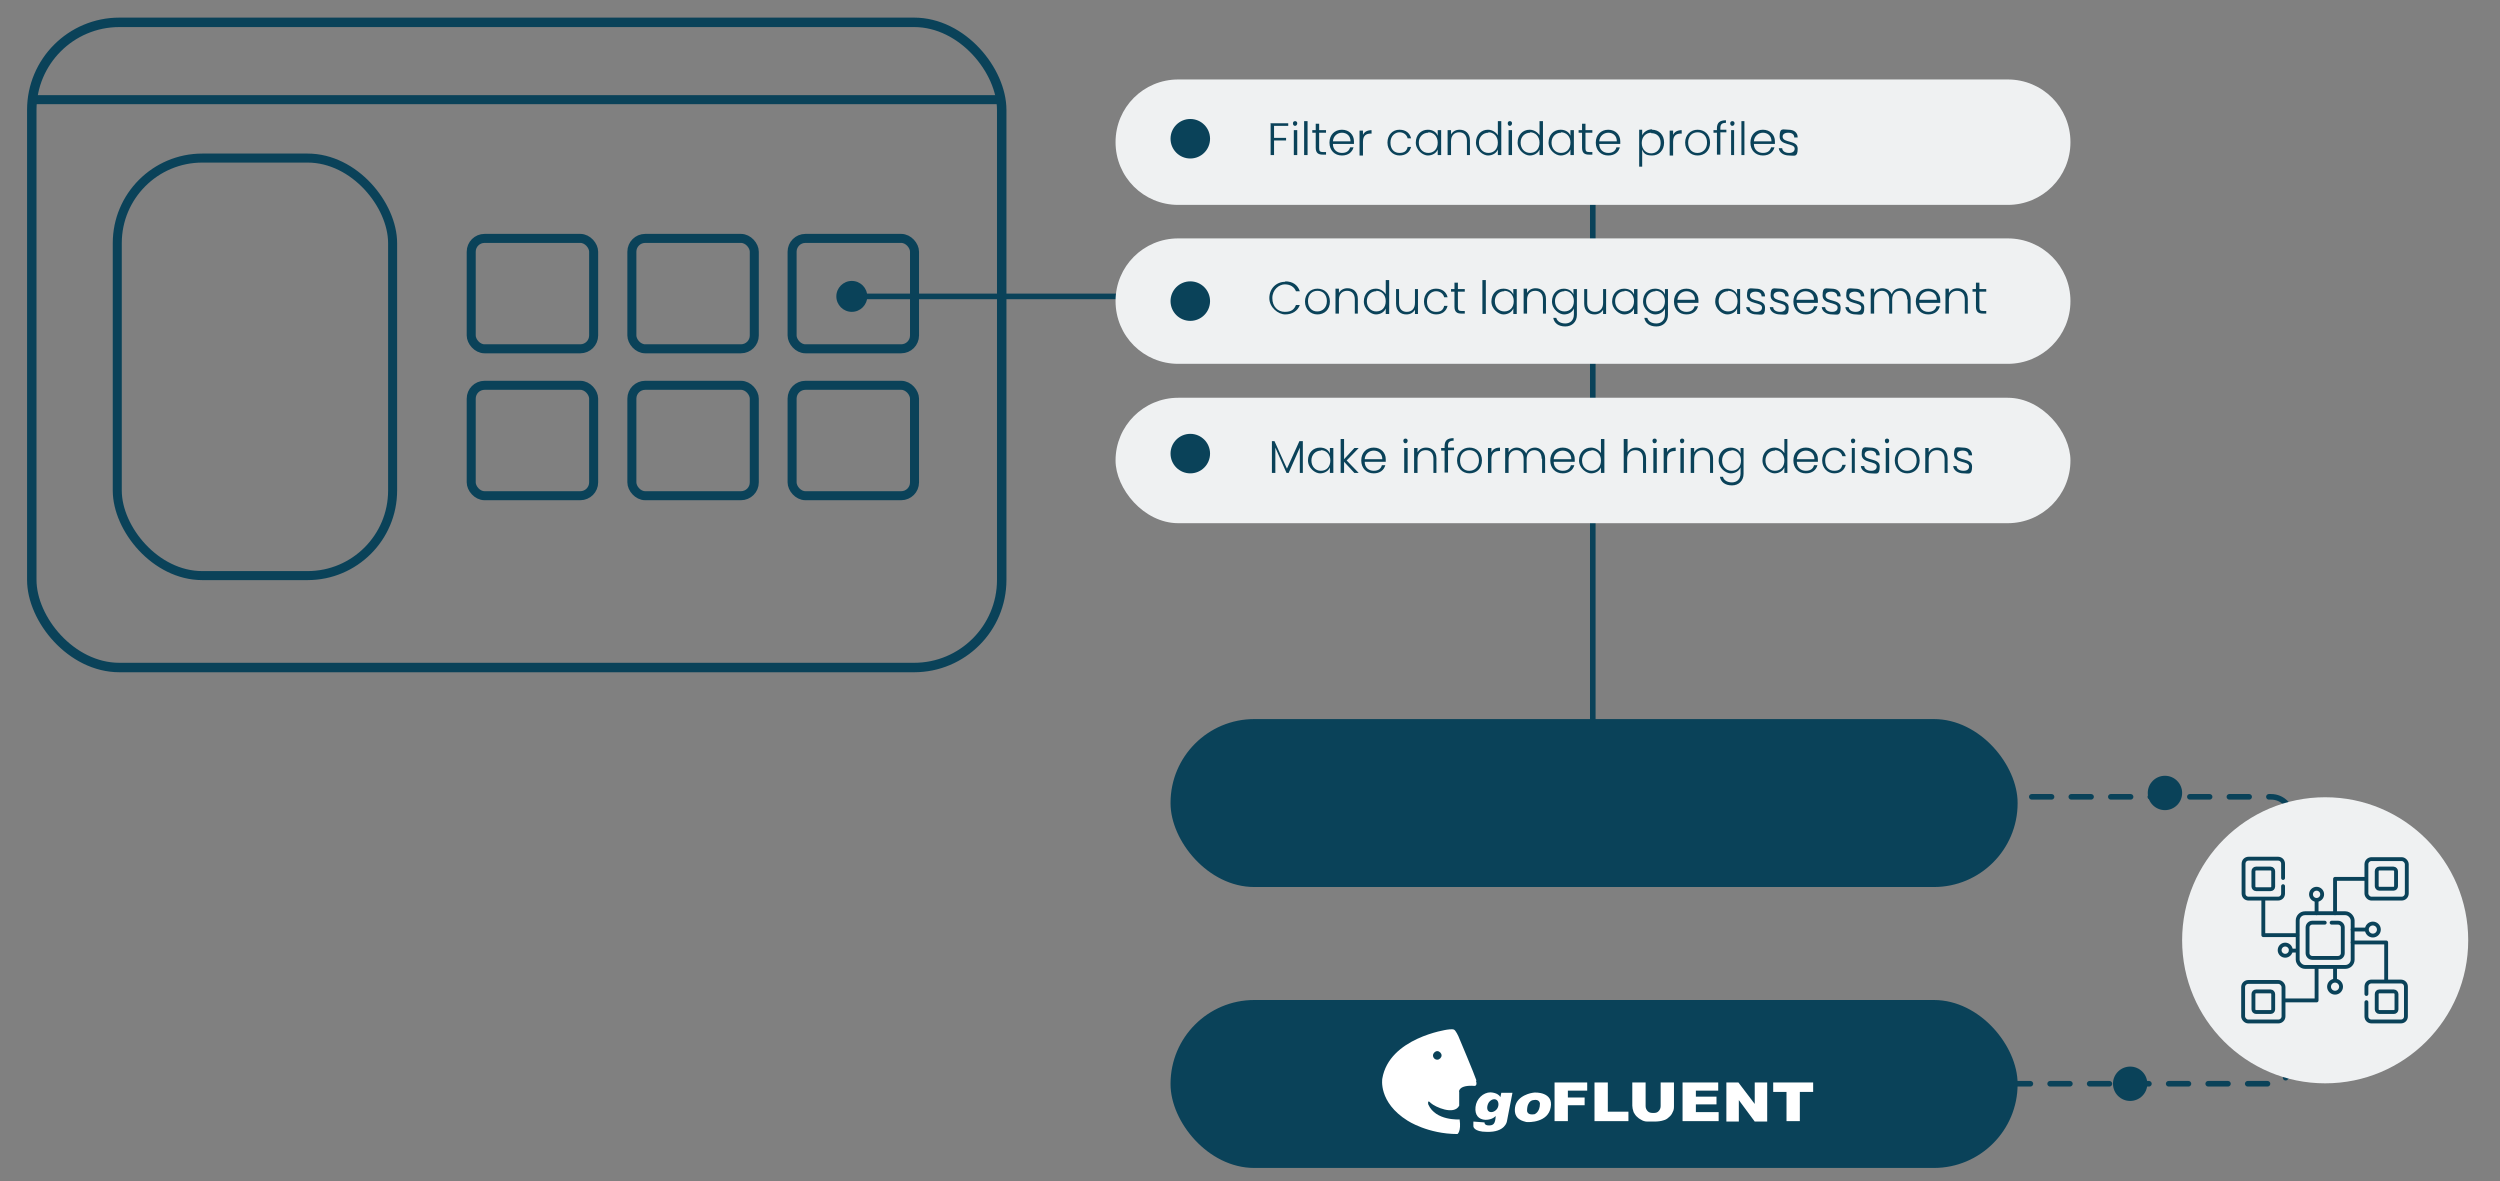
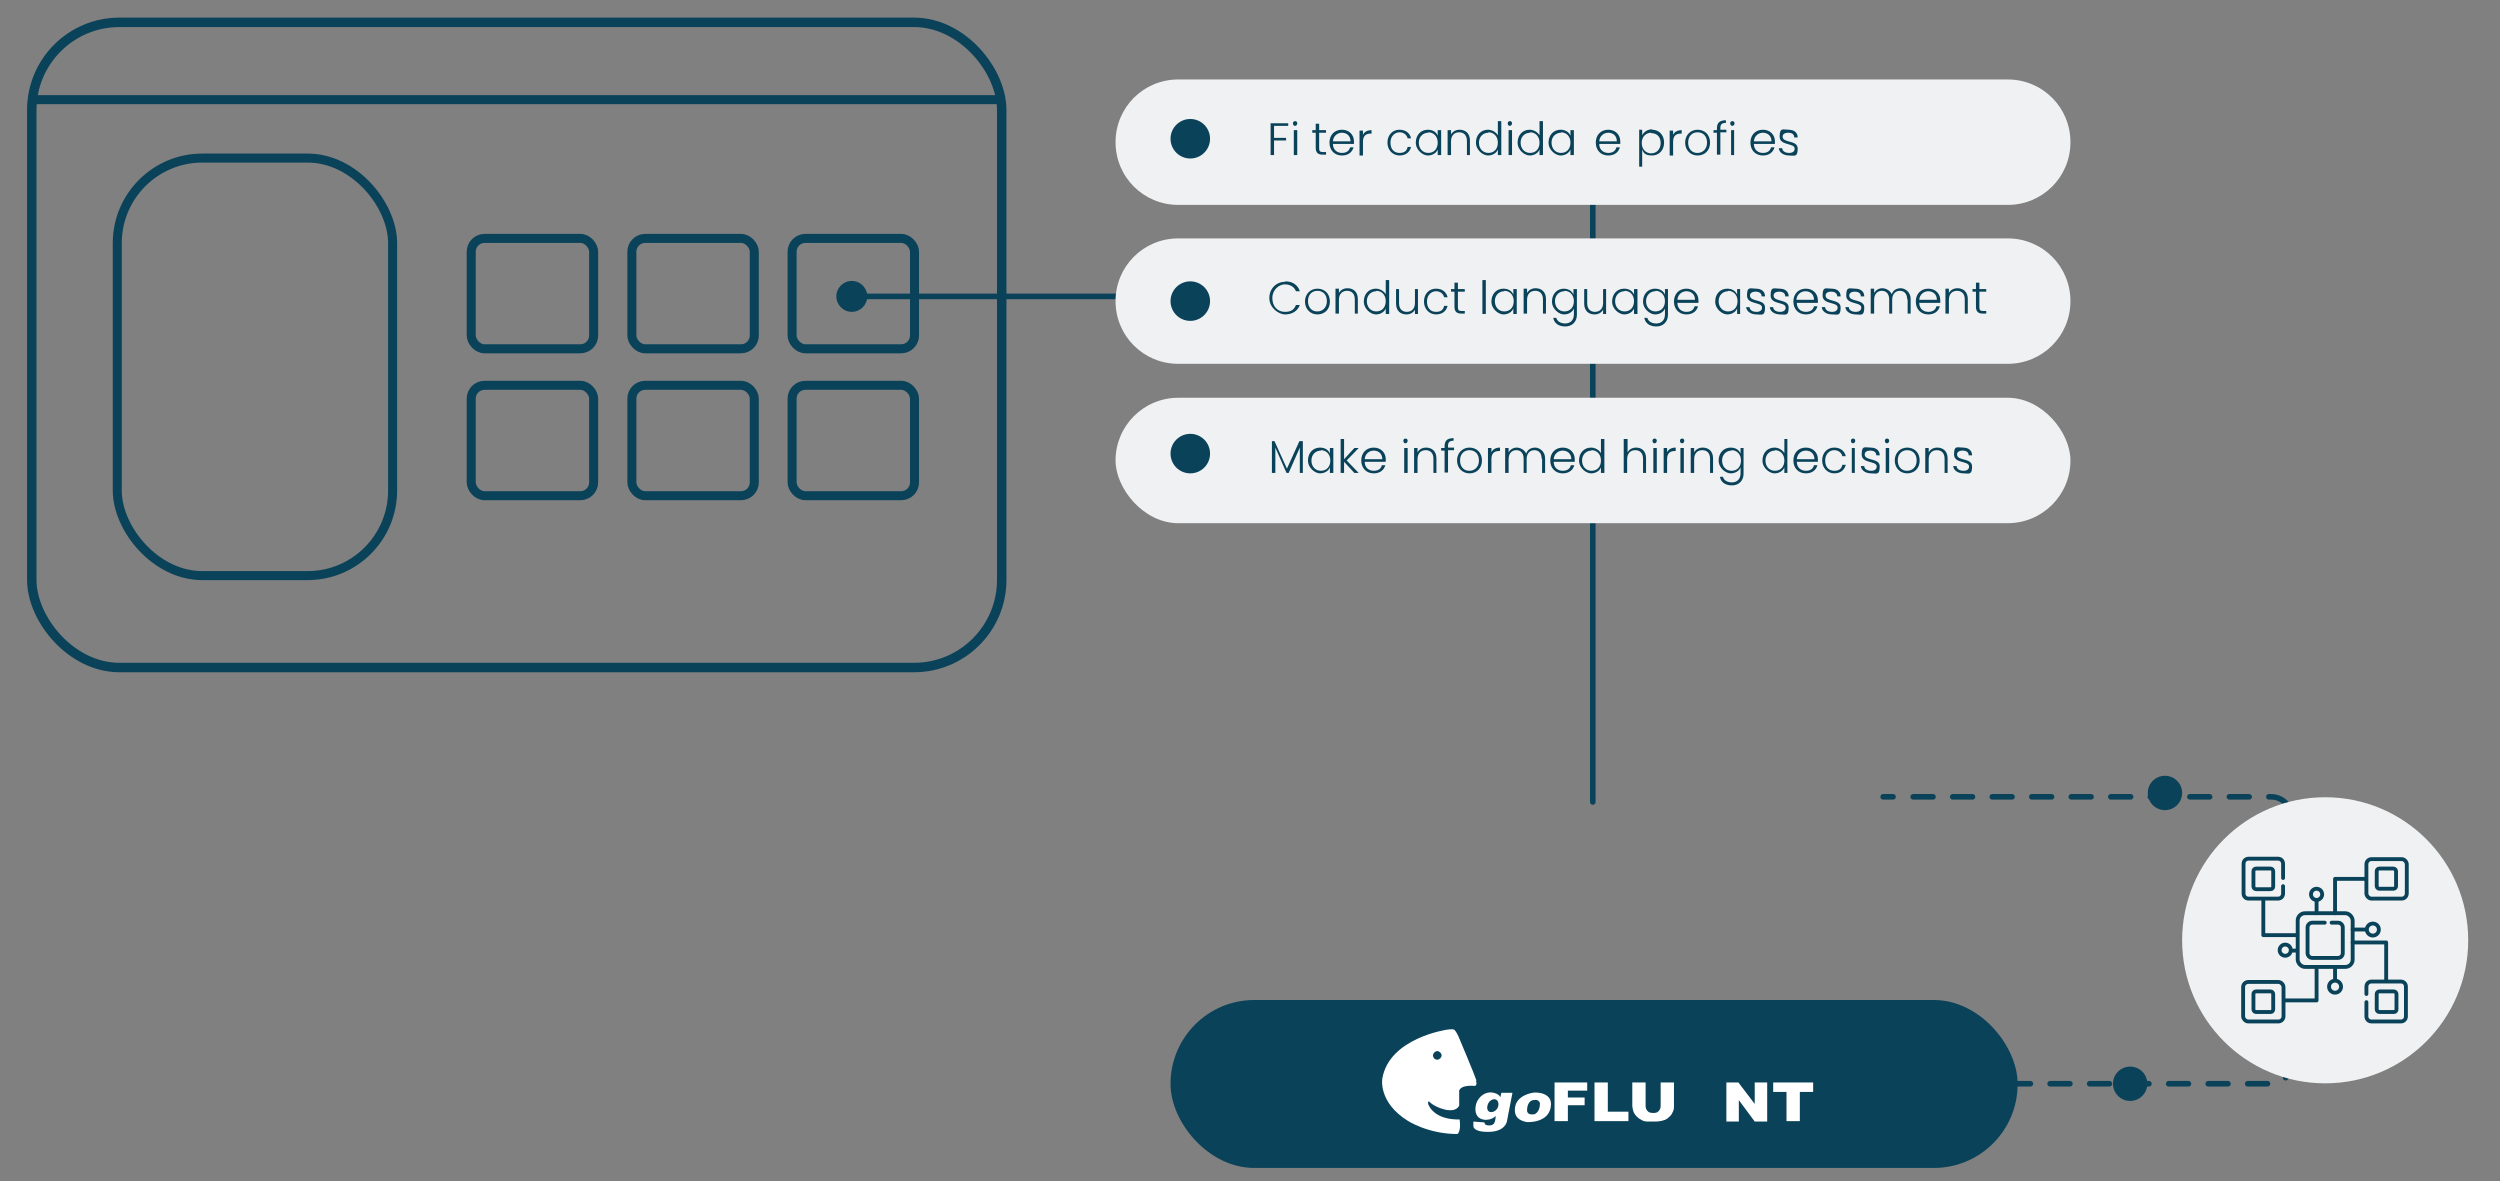
<svg xmlns="http://www.w3.org/2000/svg" id="Layer_1" data-name="Layer 1" version="1.1" viewBox="0 0 582 275">
  <rect x="0" y="0" width="582" height="275" fill="#808080" stroke="none" />
  <defs>
    <style>
      .cls-1 {
        stroke-dasharray: 0 0 0 0 0 0 4.6 4.6;
      }

      .cls-1, .cls-2, .cls-3, .cls-4, .cls-5 {
        fill: none;
        stroke: #0a4259;
      }

      .cls-1, .cls-3 {
        stroke-width: 1.3px;
      }

      .cls-1, .cls-3, .cls-4 {
        stroke-linecap: round;
        stroke-linejoin: round;
      }

      .cls-2 {
        stroke-width: 2.1px;
      }

      .cls-2, .cls-5 {
        stroke-miterlimit: 10;
      }

      .cls-6 {
        fill: #eff1f2;
      }

      .cls-6, .cls-7, .cls-8 {
        stroke-width: 0px;
      }

      .cls-4 {
        stroke-width: .9px;
      }

      .cls-5 {
        stroke-width: 2.2px;
      }

      .cls-7 {
        fill: #fff;
      }

      .cls-8 {
        fill: #0a4259;
      }
    </style>
  </defs>
  <line class="cls-3" x1="370.8" y1="33.8" x2="370.8" y2="186.7" />
  <line class="cls-3" x1="198.3" y1="69" x2="422.9" y2="69" />
  <rect class="cls-8" x="272.5" y="232.8" width="197.2" height="39.1" rx="19.5" ry="19.5" />
  <circle class="cls-8" cx="504" cy="184.6" r="4" />
  <circle class="cls-8" cx="495.9" cy="252.3" r="4" />
  <g>
    <line class="cls-3" x1="438.4" y1="185.5" x2="440.7" y2="185.5" />
    <path class="cls-1" d="M445.4,185.5h83.3c2.7,0,4.8,2.2,4.8,4.8v57.2c0,2.7-2.2,4.8-4.8,4.8h-102" />
    <line class="cls-3" x1="424.4" y1="252.3" x2="422" y2="252.3" />
  </g>
  <circle class="cls-6" cx="541.3" cy="218.9" r="33.3" />
  <g>
    <g>
      <path class="cls-7" d="M361.9,252h7.6v1.9h-4.5v1.6h3.9v1.8h-3.9v3.7h-3.1v-9.1h0Z" />
      <path class="cls-7" d="M371.2,252h3.1v6.8h4.8v2.2h-7.9v-9.1h0Z" />
      <path class="cls-7" d="M386.6,252h3.1v5.4c0,.5,0,1-.3,1.5-.2.5-.5.9-.9,1.2-.4.4-.8.6-1.2.7-.6.2-1.3.3-2.2.3h-1.6c-.6,0-1.1-.2-1.4-.4-.4-.2-.7-.4-1.1-.8s-.5-.7-.7-1c-.2-.6-.3-1.1-.3-1.5v-5.4h3.1v5.5c0,.5.2.9.5,1.2.3.3.7.4,1.3.4s.9-.1,1.2-.4c.3-.3.5-.7.5-1.2v-5.5h0Z" />
-       <path class="cls-7" d="M391.7,252h8.3v1.9h-5.2v1.4h4.8v1.8h-4.8v1.8h5.3v2.1h-8.4v-9.1h0Z" />
      <path class="cls-7" d="M401.8,252h2.9l3.8,5v-5h2.9v9.1h-2.9l-3.7-5v5h-2.9v-9.1h0Z" />
      <path class="cls-7" d="M412.7,252h9.4v2.2h-3.1v6.8h-3.1v-6.8h-3.1v-2.2h0Z" />
    </g>
    <path class="cls-7" d="M349.5,254.4l-.2,1c-.2-.3-.7-1-2.3-1.1-1.7,0-3.3,1.5-3.5,3.4s.7,2.9,2.3,3c1.7,0,2.4-.9,2.4-.9-.1,1.8-.5,2.2-1.6,2.2s-1-.7-1-.7l-2.6-.2v1.1s0,1.3,3.2,1.3c4.2.1,4.6-2.4,4.6-2.4l1.3-6.7h-2.6ZM348.6,258c-.4.7-1.3,1.1-1.9.8-.6-.3-.6-1.2-.2-2,.4-.7,1.2-1.1,1.8-.8.6.3.7,1.3.3,2h0Z" />
    <path class="cls-7" d="M356.8,254.4s-3.7.5-4.1,3.4,2,3.2,2.6,3.4c.7.1,5.1.1,5.7-3.4.7-3.5-3.4-3.6-4.2-3.4ZM357.1,259.4s-1.5.3-1.6-.8c0-2.5,1.5-2.5,1.5-2.5,1.4-.3,1.5.8,1.5.8,0,2.1-1.3,2.5-1.3,2.5h-.1Z" />
    <path class="cls-7" d="M343.7,251.5c-.4-1.3-4.2-10.3-4.2-10.3,0,0-.6-1.3-1-1.5s-1.6,0-1.6,0c0,0-13.5,1.9-15.1,11.4,0,0-1,5.5,5.9,9.8,0,0,4.7,3.1,11.6,3.1,0,0,.9-.6.5-3.4,0,0-5.6.4-7.3-3.5,0,0-.3-1.3.6-.3,1,.9,5.4,2.9,6.6.6v-3.2c-.1,0-.2-1.7,3.6-1.4,0,0,.7,0,.3-1.2h.1ZM334.6,246.7c-.6,0-1-.5-1-1s.5-1,1-1,1,.5,1,1-.5,1-1,1Z" />
  </g>
-   <rect class="cls-8" x="272.5" y="167.4" width="197.2" height="39.1" rx="19.5" ry="19.5" />
  <rect class="cls-5" x="7.4" y="5.2" width="225.8" height="150.2" rx="20.4" ry="20.4" />
  <line class="cls-2" x1="7.4" y1="23.2" x2="233.2" y2="23.2" />
  <rect class="cls-2" x="109.7" y="55.5" width="28.5" height="25.7" rx="3.1" ry="3.1" />
  <rect class="cls-2" x="27.3" y="36.8" width="64.1" height="97.2" rx="19.8" ry="19.8" />
  <rect class="cls-2" x="109.7" y="89.7" width="28.5" height="25.7" rx="3.1" ry="3.1" />
  <rect class="cls-2" x="147.1" y="55.5" width="28.5" height="25.7" rx="3.1" ry="3.1" />
  <rect class="cls-2" x="147.1" y="89.7" width="28.5" height="25.7" rx="3.1" ry="3.1" />
  <rect class="cls-2" x="184.4" y="55.5" width="28.5" height="25.7" rx="3.1" ry="3.1" />
  <rect class="cls-2" x="184.4" y="89.7" width="28.5" height="25.7" rx="3.1" ry="3.1" />
  <circle class="cls-8" cx="198.3" cy="69" r="3.6" />
  <path class="cls-6" d="M274.3,18.5h193.1c8.1,0,14.6,6.5,14.6,14.6h0c0,8.1-6.5,14.6-14.6,14.6h-193.1c-8.1,0-14.6-6.5-14.6-14.6h0c0-8.1,6.5-14.6,14.6-14.6Z" />
  <path class="cls-6" d="M274.3,55.5h193.1c8.1,0,14.6,6.5,14.6,14.6h0c0,8.1-6.5,14.6-14.6,14.6h-193.1c-8.1,0-14.6-6.5-14.6-14.6h0c0-8.1,6.5-14.6,14.6-14.6Z" />
  <circle class="cls-8" cx="277.1" cy="32.3" r="4.6" />
  <rect class="cls-6" x="259.7" y="92.6" width="222.3" height="29.2" rx="14.6" ry="14.6" />
  <g>
    <path class="cls-8" d="M295.9,102.7h.8l2.9,6.4,2.9-6.4h.8v7.4h-.7v-5.9l-2.6,5.9h-.5l-2.6-5.9v5.9h-.8v-7.4h-.2Z" />
    <path class="cls-8" d="M307.3,104.2c1.2,0,2,.6,2.3,1.4v-1.3h.8v5.8h-.8v-1.3c-.3.8-1.2,1.4-2.3,1.4s-2.8-1.2-2.8-3,1.2-3,2.8-3ZM307.5,104.9c-1.2,0-2.2.9-2.2,2.3s.9,2.4,2.2,2.4,2.2-.9,2.2-2.4-1-2.4-2.2-2.4h0Z" />
    <path class="cls-8" d="M312.1,102.2h.8v4.7l2.4-2.6h1l-2.8,2.9,2.8,2.9h-1l-2.4-2.6v2.6h-.8v-7.9Z" />
    <path class="cls-8" d="M319.8,110.2c-1.7,0-2.9-1.2-2.9-3s1.2-3,2.9-3,2.8,1.2,2.8,2.7,0,.4,0,.6h-4.9c0,1.4,1,2.1,2.1,2.1s1.7-.5,1.9-1.3h.8c-.3,1.1-1.2,1.9-2.7,1.9h0ZM317.7,106.9h4.1c0-1.4-1-2-2-2s-2,.7-2.1,2Z" />
    <path class="cls-8" d="M326.7,102.6c0-.3.2-.5.5-.5s.5.2.5.5-.2.6-.5.6-.5-.2-.5-.6ZM326.9,104.3h.8v5.8h-.8v-5.8Z" />
    <path class="cls-8" d="M333.7,106.8c0-1.3-.7-2-1.8-2s-1.9.7-1.9,2.1v3.2h-.8v-5.8h.8v1c.4-.7,1.1-1.1,2-1.1,1.3,0,2.4.8,2.4,2.5v3.4h-.7s0-3.3,0-3.3Z" />
    <path class="cls-8" d="M336.3,104.9h-.8v-.6h.8v-.4c0-1.3.6-1.9,2.1-1.9v.6c-1,0-1.3.4-1.3,1.2v.4h1.4v.6h-1.4v5.2h-.8v-5.2h0Z" />
    <path class="cls-8" d="M342.1,110.2c-1.6,0-2.9-1.2-2.9-3s1.3-3,2.9-3,2.9,1.1,2.9,3-1.3,3-2.9,3ZM342.1,109.6c1.1,0,2.2-.8,2.2-2.4s-1-2.4-2.2-2.4-2.2.8-2.2,2.4,1,2.4,2.1,2.4h.1Z" />
    <path class="cls-8" d="M347.2,110.1h-.8v-5.8h.8v1c.3-.7,1-1.1,2-1.1v.8h-.2c-1,0-1.8.4-1.8,1.9v3.3h0Z" />
    <path class="cls-8" d="M358.9,106.8c0-1.3-.7-2-1.7-2s-1.8.7-1.8,2.1v3.2h-.7v-3.3c0-1.3-.7-2-1.7-2s-1.8.7-1.8,2.1v3.2h-.8v-5.8h.8v1c.4-.7,1.1-1.1,1.9-1.1s1.8.5,2.2,1.4c.3-1,1.2-1.4,2.1-1.4s2.3.8,2.3,2.5v3.4h-.7v-3.3h0Z" />
    <path class="cls-8" d="M363.8,110.2c-1.7,0-2.9-1.2-2.9-3s1.2-3,2.9-3,2.8,1.2,2.8,2.7,0,.4,0,.6h-4.9c0,1.4,1,2.1,2.1,2.1s1.7-.5,1.9-1.3h.8c-.3,1.1-1.2,1.9-2.7,1.9h0ZM361.7,106.9h4.1c0-1.4-1-2-2-2s-2,.7-2.1,2Z" />
    <path class="cls-8" d="M370.4,104.2c1,0,1.9.6,2.3,1.3v-3.3h.8v7.9h-.8v-1.3c-.3.8-1.2,1.4-2.3,1.4s-2.8-1.2-2.8-3,1.2-3,2.8-3ZM370.5,104.9c-1.2,0-2.2.9-2.2,2.3s.9,2.4,2.2,2.4,2.2-.9,2.2-2.4-1-2.4-2.2-2.4h0Z" />
    <path class="cls-8" d="M378.1,102.2h.8v3.1c.4-.7,1.1-1.1,2-1.1,1.3,0,2.3.8,2.3,2.5v3.4h-.7v-3.3c0-1.3-.7-2-1.8-2s-1.9.7-1.9,2.1v3.2h-.8v-7.9h.1Z" />
    <path class="cls-8" d="M384.7,102.6c0-.3.2-.5.5-.5s.5.2.5.5-.2.6-.5.6-.5-.2-.5-.6ZM384.9,104.3h.8v5.8h-.8v-5.8Z" />
    <path class="cls-8" d="M388.1,110.1h-.8v-5.8h.8v1c.3-.7,1-1.1,2-1.1v.8h-.2c-1,0-1.8.4-1.8,1.9v3.3h0Z" />
    <path class="cls-8" d="M391.1,102.6c0-.3.2-.5.5-.5s.5.2.5.5-.2.6-.5.6-.5-.2-.5-.6ZM391.2,104.3h.8v5.8h-.8v-5.8Z" />
    <path class="cls-8" d="M398.1,106.8c0-1.3-.7-2-1.8-2s-1.9.7-1.9,2.1v3.2h-.8v-5.8h.8v1c.4-.7,1.1-1.1,2-1.1,1.3,0,2.4.8,2.4,2.5v3.4h-.7s0-3.3,0-3.3Z" />
    <path class="cls-8" d="M402.9,104.2c1.2,0,2,.6,2.3,1.4v-1.3h.7v6c0,1.6-1.1,2.7-2.7,2.7s-2.6-.8-2.8-2h.7c.2.8,1,1.3,2.1,1.3s2-.7,2-2.1v-1.4c-.3.8-1.2,1.4-2.3,1.4s-2.8-1.2-2.8-3,1.2-3,2.8-3h0ZM403.1,104.9c-1.2,0-2.2.9-2.2,2.3s.9,2.4,2.2,2.4,2.2-.9,2.2-2.4-1-2.4-2.2-2.4h0Z" />
    <path class="cls-8" d="M413.1,104.2c1,0,1.9.6,2.3,1.3v-3.3h.7v7.9h-.7v-1.3c-.3.8-1.2,1.4-2.3,1.4s-2.8-1.2-2.8-3,1.2-3,2.8-3ZM413.2,104.9c-1.2,0-2.2.9-2.2,2.3s.9,2.4,2.2,2.4,2.2-.9,2.2-2.4-1-2.4-2.2-2.4h0Z" />
    <path class="cls-8" d="M420.4,110.2c-1.7,0-2.9-1.2-2.9-3s1.2-3,2.9-3,2.8,1.2,2.8,2.7,0,.4,0,.6h-4.9c0,1.4,1,2.1,2.1,2.1s1.7-.5,1.9-1.3h.8c-.3,1.1-1.2,1.9-2.7,1.9h0ZM418.3,106.9h4.1c0-1.4-1-2-2-2s-2,.7-2.1,2Z" />
    <path class="cls-8" d="M427,104.2c1.5,0,2.4.8,2.7,2h-.8c-.2-.8-.9-1.4-1.9-1.4s-2.1.8-2.1,2.4.9,2.4,2.1,2.4,1.7-.5,1.9-1.4h.8c-.3,1.2-1.2,2-2.7,2s-2.8-1.2-2.8-3,1.2-3,2.8-3Z" />
    <path class="cls-8" d="M430.9,102.6c0-.3.2-.5.5-.5s.5.2.5.5-.2.6-.5.6-.5-.2-.5-.6ZM431.1,104.3h.7v5.8h-.7v-5.8Z" />
    <path class="cls-8" d="M435.6,110.2c-1.3,0-2.3-.7-2.4-1.7h.8c0,.6.6,1.1,1.6,1.1s1.3-.5,1.3-1c0-1.4-3.5-.6-3.5-2.8s.8-1.6,2.1-1.6,2.1.7,2.1,1.8h-.8c0-.7-.5-1.1-1.4-1.1s-1.3.4-1.3.9c0,1.6,3.5.7,3.5,2.8s-.8,1.6-2,1.6h0Z" />
    <path class="cls-8" d="M438.8,102.6c0-.3.2-.5.5-.5s.5.2.5.5-.2.6-.5.6-.5-.2-.5-.6ZM439,104.3h.8v5.8h-.8v-5.8Z" />
    <path class="cls-8" d="M444,110.2c-1.6,0-2.9-1.2-2.9-3s1.3-3,2.9-3,2.9,1.1,2.9,3-1.3,3-2.9,3ZM444,109.6c1.1,0,2.2-.8,2.2-2.4s-1-2.4-2.2-2.4-2.2.8-2.2,2.4,1,2.4,2.1,2.4h.1Z" />
    <path class="cls-8" d="M452.7,106.8c0-1.3-.7-2-1.8-2s-1.9.7-1.9,2.1v3.2h-.8v-5.8h.8v1c.4-.7,1.1-1.1,2-1.1,1.3,0,2.4.8,2.4,2.5v3.4h-.7s0-3.3,0-3.3Z" />
    <path class="cls-8" d="M457.1,110.2c-1.3,0-2.3-.7-2.4-1.7h.8c0,.6.6,1.1,1.6,1.1s1.3-.5,1.3-1c0-1.4-3.5-.6-3.5-2.8s.8-1.6,2.1-1.6,2.1.7,2.1,1.8h-.8c0-.7-.5-1.1-1.4-1.1s-1.3.4-1.3.9c0,1.6,3.5.7,3.5,2.8s-.8,1.6-2,1.6h0Z" />
  </g>
  <circle class="cls-8" cx="277.1" cy="70.1" r="4.6" />
  <circle class="cls-8" cx="277.1" cy="105.6" r="4.6" />
  <g>
    <path class="cls-8" d="M295.9,28.7h4v.6h-3.3v2.8h2.8v.6h-2.8v3.4h-.8v-7.5h0Z" />
    <path class="cls-8" d="M301,28.7c0-.3.2-.5.5-.5s.5.2.5.5-.2.6-.5.6-.5-.2-.5-.6ZM301.2,30.3h.8v5.8h-.8v-5.8Z" />
-     <path class="cls-8" d="M303.6,28.2h.8v7.9h-.8v-7.9Z" />
    <path class="cls-8" d="M306.3,30.9h-.8v-.6h.8v-1.5h.8v1.5h1.6v.6h-1.6v3.6c0,.7.2.9.9.9h.7v.6h-.8c-1,0-1.6-.4-1.6-1.6v-3.6h0Z" />
    <path class="cls-8" d="M312.4,36.2c-1.7,0-2.9-1.2-2.9-3s1.2-3,2.9-3,2.8,1.2,2.8,2.7,0,.4,0,.6h-4.9c0,1.4,1,2.1,2.1,2.1s1.7-.5,1.9-1.3h.8c-.3,1.1-1.2,1.9-2.7,1.9h0ZM310.3,32.9h4.1c0-1.4-1-2-2-2s-2,.7-2.1,2Z" />
    <path class="cls-8" d="M317.3,36.2h-.8v-5.8h.8v1c.3-.7,1-1.1,2-1.1v.8h-.2c-1,0-1.8.4-1.8,1.9v3.3h0Z" />
    <path class="cls-8" d="M325.8,30.2c1.5,0,2.4.8,2.7,2h-.8c-.2-.8-.9-1.4-1.9-1.4s-2.1.8-2.1,2.4.9,2.4,2.1,2.4,1.7-.5,1.9-1.4h.8c-.3,1.2-1.2,2-2.7,2s-2.8-1.2-2.8-3,1.2-3,2.8-3Z" />
    <path class="cls-8" d="M332.4,30.2c1.2,0,2,.6,2.3,1.4v-1.3h.8v5.8h-.8v-1.3c-.3.8-1.2,1.4-2.3,1.4s-2.8-1.2-2.8-3,1.2-3,2.8-3ZM332.5,30.9c-1.2,0-2.2.9-2.2,2.3s.9,2.4,2.2,2.4,2.2-.9,2.2-2.4-1-2.4-2.2-2.4h0Z" />
    <path class="cls-8" d="M341.5,32.8c0-1.3-.7-2-1.8-2s-1.9.7-1.9,2.1v3.2h-.8v-5.8h.8v1c.4-.7,1.1-1.1,2-1.1,1.3,0,2.4.8,2.4,2.5v3.4h-.7v-3.3Z" />
    <path class="cls-8" d="M346.4,30.2c1,0,1.9.6,2.3,1.3v-3.3h.8v7.9h-.8v-1.3c-.3.8-1.2,1.4-2.3,1.4s-2.8-1.2-2.8-3,1.2-3,2.8-3ZM346.5,30.9c-1.2,0-2.2.9-2.2,2.3s.9,2.4,2.2,2.4,2.2-.9,2.2-2.4-1-2.4-2.2-2.4h0Z" />
    <path class="cls-8" d="M351,28.7c0-.3.2-.5.5-.5s.5.2.5.5-.2.6-.5.6-.5-.2-.5-.6ZM351.2,30.3h.8v5.8h-.8v-5.8Z" />
    <path class="cls-8" d="M356.1,30.2c1,0,1.9.6,2.3,1.3v-3.3h.8v7.9h-.8v-1.3c-.3.8-1.2,1.4-2.3,1.4s-2.8-1.2-2.8-3,1.2-3,2.8-3ZM356.2,30.9c-1.2,0-2.2.9-2.2,2.3s.9,2.4,2.2,2.4,2.2-.9,2.2-2.4-1-2.4-2.2-2.4h0Z" />
    <path class="cls-8" d="M363.3,30.2c1.2,0,2,.6,2.3,1.4v-1.3h.8v5.8h-.8v-1.3c-.3.8-1.2,1.4-2.3,1.4s-2.8-1.2-2.8-3,1.2-3,2.8-3ZM363.4,30.9c-1.2,0-2.2.9-2.2,2.3s.9,2.4,2.2,2.4,2.2-.9,2.2-2.4-1-2.4-2.2-2.4h0Z" />
-     <path class="cls-8" d="M368.3,30.9h-.8v-.6h.8v-1.5h.8v1.5h1.6v.6h-1.6v3.6c0,.7.2.9.9.9h.7v.6h-.8c-1,0-1.6-.4-1.6-1.6v-3.6h0Z" />
    <path class="cls-8" d="M374.4,36.2c-1.7,0-2.9-1.2-2.9-3s1.2-3,2.9-3,2.8,1.2,2.8,2.7,0,.4,0,.6h-4.9c0,1.4,1,2.1,2.1,2.1s1.7-.5,1.9-1.3h.8c-.3,1.1-1.2,1.9-2.7,1.9h0ZM372.3,32.9h4.1c0-1.4-1-2-2-2s-2,.7-2.1,2Z" />
    <path class="cls-8" d="M384.6,30.2c1.6,0,2.8,1.2,2.8,3s-1.2,3-2.8,3-2-.6-2.3-1.4v4h-.7v-8.6h.7v1.3c.3-.7,1.2-1.4,2.3-1.4h0ZM384.4,30.9c-1.2,0-2.2.9-2.2,2.4s1,2.4,2.2,2.4,2.2-.9,2.2-2.4-.9-2.3-2.2-2.3h0Z" />
    <path class="cls-8" d="M389.5,36.2h-.8v-5.8h.8v1c.3-.7,1-1.1,2-1.1v.8h-.2c-1,0-1.8.4-1.8,1.9v3.3h0Z" />
    <path class="cls-8" d="M395.2,36.2c-1.6,0-2.9-1.2-2.9-3s1.3-3,2.9-3,2.9,1.1,2.9,3-1.3,3-2.9,3ZM395.2,35.6c1.1,0,2.2-.8,2.2-2.4s-1-2.4-2.2-2.4-2.2.8-2.2,2.4,1,2.4,2.1,2.4h.1Z" />
    <path class="cls-8" d="M399.7,30.9h-.8v-.6h.8v-.4c0-1.3.6-1.9,2.1-1.9v.6c-1,0-1.3.4-1.3,1.2v.4h1.4v.6h-1.4v5.2h-.8v-5.2h0Z" />
    <path class="cls-8" d="M402.8,28.7c0-.3.2-.5.5-.5s.5.2.5.5-.2.6-.5.6-.5-.2-.5-.6ZM403,30.3h.7v5.8h-.7v-5.8Z" />
-     <path class="cls-8" d="M405.4,28.2h.7v7.9h-.7v-7.9Z" />
    <path class="cls-8" d="M410.4,36.2c-1.7,0-2.9-1.2-2.9-3s1.2-3,2.9-3,2.8,1.2,2.8,2.7,0,.4,0,.6h-4.9c0,1.4,1,2.1,2.1,2.1s1.7-.5,1.9-1.3h.8c-.3,1.1-1.2,1.9-2.7,1.9h0ZM408.3,32.9h4.1c0-1.4-1-2-2-2s-2,.7-2.1,2Z" />
    <path class="cls-8" d="M416.5,36.2c-1.3,0-2.3-.7-2.4-1.7h.8c0,.6.6,1.1,1.6,1.1s1.3-.5,1.3-1c0-1.4-3.5-.6-3.5-2.8s.8-1.6,2.1-1.6,2.1.7,2.1,1.8h-.8c0-.7-.5-1.1-1.4-1.1s-1.3.4-1.3.9c0,1.6,3.5.7,3.5,2.8s-.8,1.6-2,1.6h0Z" />
  </g>
  <g>
    <path class="cls-8" d="M299.2,65.5c1.7,0,2.9.8,3.4,2.3h-.9c-.4-1-1.3-1.6-2.6-1.6s-2.9,1.2-2.9,3.2,1.3,3.2,2.9,3.2,2.2-.6,2.6-1.6h.9c-.5,1.4-1.8,2.2-3.4,2.2s-3.7-1.6-3.7-3.8,1.6-3.8,3.7-3.8h0Z" />
    <path class="cls-8" d="M306.7,73.2c-1.6,0-2.9-1.2-2.9-3s1.3-3,2.9-3,2.9,1.1,2.9,3-1.3,3-2.9,3ZM306.7,72.5c1.1,0,2.2-.8,2.2-2.4s-1-2.4-2.2-2.4-2.2.8-2.2,2.4,1,2.4,2.1,2.4h.1Z" />
    <path class="cls-8" d="M315.4,69.7c0-1.3-.7-2-1.8-2s-1.9.7-1.9,2.1v3.2h-.8v-5.8h.8v1c.4-.7,1.1-1.1,2-1.1,1.3,0,2.4.8,2.4,2.5v3.4h-.7s0-3.3,0-3.3Z" />
    <path class="cls-8" d="M320.3,67.2c1,0,1.9.6,2.3,1.3v-3.3h.8v7.9h-.8v-1.3c-.3.8-1.2,1.4-2.3,1.4s-2.8-1.2-2.8-3,1.2-3,2.8-3ZM320.4,67.8c-1.2,0-2.2.9-2.2,2.3s.9,2.4,2.2,2.4,2.2-.9,2.2-2.4-1-2.4-2.2-2.4h0Z" />
    <path class="cls-8" d="M330.1,73.1h-.7v-1c-.4.7-1.1,1.1-2,1.1-1.3,0-2.4-.8-2.4-2.5v-3.4h.7v3.3c0,1.3.7,2,1.8,2s1.9-.7,1.9-2.1v-3.2h.7s0,5.8,0,5.8Z" />
    <path class="cls-8" d="M334.3,67.2c1.5,0,2.4.8,2.7,2h-.8c-.2-.8-.9-1.4-1.9-1.4s-2.1.8-2.1,2.4.9,2.4,2.1,2.4,1.7-.5,1.9-1.4h.8c-.3,1.2-1.2,2-2.7,2s-2.8-1.2-2.8-3,1.2-3,2.8-3Z" />
    <path class="cls-8" d="M338.6,67.9h-.8v-.6h.8v-1.5h.8v1.5h1.6v.6h-1.6v3.6c0,.7.2.9.9.9h.7v.6h-.8c-1,0-1.6-.4-1.6-1.6v-3.6h0Z" />
    <path class="cls-8" d="M345.1,65.2h.8v7.9h-.8v-7.9Z" />
    <path class="cls-8" d="M350,67.2c1.2,0,2,.6,2.3,1.4v-1.3h.8v5.8h-.8v-1.3c-.3.8-1.2,1.4-2.3,1.4s-2.8-1.2-2.8-3,1.2-3,2.8-3ZM350.2,67.8c-1.2,0-2.2.9-2.2,2.3s.9,2.4,2.2,2.4,2.2-.9,2.2-2.4-1-2.4-2.2-2.4h0Z" />
    <path class="cls-8" d="M359.2,69.7c0-1.3-.7-2-1.8-2s-1.9.7-1.9,2.1v3.2h-.8v-5.8h.8v1c.4-.7,1.1-1.1,2-1.1,1.3,0,2.4.8,2.4,2.5v3.4h-.7s0-3.3,0-3.3Z" />
    <path class="cls-8" d="M364,67.2c1.2,0,2,.6,2.3,1.4v-1.3h.8v6c0,1.6-1.1,2.7-2.7,2.7s-2.6-.8-2.8-2h.7c.2.8,1,1.3,2.1,1.3s2-.7,2-2.1v-1.4c-.3.8-1.2,1.4-2.3,1.4s-2.8-1.2-2.8-3,1.2-3,2.8-3h-.1ZM364.2,67.8c-1.2,0-2.2.9-2.2,2.3s.9,2.4,2.2,2.4,2.2-.9,2.2-2.4-1-2.4-2.2-2.4h0Z" />
    <path class="cls-8" d="M373.9,73.1h-.7v-1c-.4.7-1.1,1.1-2,1.1-1.3,0-2.4-.8-2.4-2.5v-3.4h.7v3.3c0,1.3.7,2,1.8,2s1.9-.7,1.9-2.1v-3.2h.7s0,5.8,0,5.8Z" />
    <path class="cls-8" d="M378.1,67.2c1.2,0,2,.6,2.3,1.4v-1.3h.8v5.8h-.8v-1.3c-.3.8-1.2,1.4-2.3,1.4s-2.8-1.2-2.8-3,1.2-3,2.8-3ZM378.2,67.8c-1.2,0-2.2.9-2.2,2.3s.9,2.4,2.2,2.4,2.2-.9,2.2-2.4-1-2.4-2.2-2.4h0Z" />
    <path class="cls-8" d="M385.3,67.2c1.2,0,2,.6,2.3,1.4v-1.3h.7v6c0,1.6-1.1,2.7-2.7,2.7s-2.6-.8-2.8-2h.7c.2.8,1,1.3,2.1,1.3s2-.7,2-2.1v-1.4c-.3.8-1.2,1.4-2.3,1.4s-2.8-1.2-2.8-3,1.2-3,2.8-3h0ZM385.4,67.8c-1.2,0-2.2.9-2.2,2.3s.9,2.4,2.2,2.4,2.2-.9,2.2-2.4-1-2.4-2.2-2.4h0Z" />
    <path class="cls-8" d="M392.6,73.2c-1.7,0-2.9-1.2-2.9-3s1.2-3,2.9-3,2.8,1.2,2.8,2.7,0,.4,0,.6h-4.9c0,1.4,1,2.1,2.1,2.1s1.7-.5,1.9-1.3h.8c-.3,1.1-1.2,1.9-2.7,1.9h0ZM390.5,69.8h4.1c0-1.4-1-2-2-2s-2,.7-2.1,2Z" />
    <path class="cls-8" d="M402.1,67.2c1.2,0,2,.6,2.3,1.4v-1.3h.7v5.8h-.7v-1.3c-.3.8-1.2,1.4-2.3,1.4s-2.8-1.2-2.8-3,1.2-3,2.8-3ZM402.3,67.8c-1.2,0-2.2.9-2.2,2.3s.9,2.4,2.2,2.4,2.2-.9,2.2-2.4-1-2.4-2.2-2.4h0Z" />
    <path class="cls-8" d="M408.9,73.2c-1.3,0-2.3-.7-2.4-1.7h.8c0,.6.6,1.1,1.6,1.1s1.3-.5,1.3-1c0-1.4-3.5-.6-3.5-2.8s.8-1.6,2.1-1.6,2.1.7,2.1,1.8h-.8c0-.7-.5-1.1-1.4-1.1s-1.3.4-1.3.9c0,1.6,3.5.7,3.5,2.8s-.8,1.6-2,1.6h0Z" />
    <path class="cls-8" d="M414.4,73.2c-1.3,0-2.3-.7-2.4-1.7h.8c0,.6.6,1.1,1.6,1.1s1.3-.5,1.3-1c0-1.4-3.5-.6-3.5-2.8s.8-1.6,2.1-1.6,2.1.7,2.1,1.8h-.8c0-.7-.5-1.1-1.4-1.1s-1.3.4-1.3.9c0,1.6,3.5.7,3.5,2.8s-.8,1.6-2,1.6h0Z" />
    <path class="cls-8" d="M420.4,73.2c-1.7,0-2.9-1.2-2.9-3s1.2-3,2.9-3,2.8,1.2,2.8,2.7,0,.4,0,.6h-4.9c0,1.4,1,2.1,2.1,2.1s1.7-.5,1.9-1.3h.8c-.3,1.1-1.2,1.9-2.7,1.9h0ZM418.2,69.8h4.1c0-1.4-1-2-2-2s-2,.7-2.1,2Z" />
    <path class="cls-8" d="M426.5,73.2c-1.3,0-2.3-.7-2.4-1.7h.8c0,.6.6,1.1,1.6,1.1s1.3-.5,1.3-1c0-1.4-3.5-.6-3.5-2.8s.8-1.6,2.1-1.6,2.1.7,2.1,1.8h-.8c0-.7-.5-1.1-1.4-1.1s-1.3.4-1.3.9c0,1.6,3.5.7,3.5,2.8s-.8,1.6-2,1.6h0Z" />
    <path class="cls-8" d="M432,73.2c-1.3,0-2.3-.7-2.4-1.7h.8c0,.6.6,1.1,1.6,1.1s1.3-.5,1.3-1c0-1.4-3.5-.6-3.5-2.8s.8-1.6,2.1-1.6,2.1.7,2.1,1.8h-.8c0-.7-.5-1.1-1.4-1.1s-1.3.4-1.3.9c0,1.6,3.5.7,3.5,2.8s-.8,1.6-2,1.6h0Z" />
    <path class="cls-8" d="M444,69.7c0-1.3-.7-2-1.7-2s-1.8.7-1.8,2.1v3.2h-.7v-3.3c0-1.3-.7-2-1.7-2s-1.8.7-1.8,2.1v3.2h-.8v-5.8h.8v1c.4-.7,1.1-1.1,1.9-1.1s1.8.5,2.2,1.4c.3-1,1.2-1.4,2.1-1.4s2.3.8,2.3,2.5v3.4h-.7v-3.3h0Z" />
    <path class="cls-8" d="M448.9,73.2c-1.7,0-2.9-1.2-2.9-3s1.2-3,2.9-3,2.8,1.2,2.8,2.7,0,.4,0,.6h-4.9c0,1.4,1,2.1,2.1,2.1s1.7-.5,1.9-1.3h.8c-.3,1.1-1.2,1.9-2.7,1.9h0ZM446.8,69.8h4.1c0-1.4-1-2-2-2s-2,.7-2.1,2Z" />
    <path class="cls-8" d="M457.4,69.7c0-1.3-.7-2-1.8-2s-1.9.7-1.9,2.1v3.2h-.8v-5.8h.8v1c.4-.7,1.1-1.1,2-1.1,1.3,0,2.4.8,2.4,2.5v3.4h-.7s0-3.3,0-3.3Z" />
    <path class="cls-8" d="M460,67.9h-.8v-.6h.8v-1.5h.8v1.5h1.6v.6h-1.6v3.6c0,.7.2.9.9.9h.7v.6h-.8c-1,0-1.6-.4-1.6-1.6v-3.6h0Z" />
  </g>
  <g>
    <rect class="cls-4" x="534.9" y="212.6" width="12.8" height="12.5" rx="1.7" ry="1.7" />
    <rect class="cls-4" x="550.9" y="200" width="9.4" height="9.2" rx="1.2" ry="1.2" />
    <rect class="cls-4" x="522.2" y="228.6" width="9.4" height="9.2" rx="1.2" ry="1.2" />
    <rect class="cls-4" x="553.3" y="202.2" width="4.5" height="4.7" rx=".6" ry=".6" />
    <rect class="cls-4" x="524.6" y="202.2" width="4.6" height="4.8" rx=".6" ry=".6" />
    <rect class="cls-4" x="524.6" y="230.8" width="4.6" height="4.8" rx=".6" ry=".6" />
    <path class="cls-4" d="M531.5,206.3v1.7c0,.7-.5,1.2-1.2,1.2h-6.8c-.7,0-1.2-.5-1.2-1.2v-6.9c0-.7.5-1.2,1.2-1.2h6.8c.7,0,1.2.5,1.2,1.2v3.3" />
    <rect class="cls-4" x="553.3" y="230.8" width="4.6" height="4.8" rx=".6" ry=".6" />
    <path class="cls-4" d="M550.9,231.4v-1.7c0-.7.5-1.2,1.2-1.2h6.8c.7,0,1.2.5,1.2,1.2v6.9c0,.7-.5,1.2-1.2,1.2h-6.8c-.7,0-1.2-.5-1.2-1.2v-3.3" />
    <path class="cls-4" d="M542.8,214.8h1.5c.6,0,1.1.5,1.1,1.1v6c0,.6-.5,1.1-1.1,1.1h-6c-.6,0-1.1-.5-1.1-1.1v-6c0-.6.5-1.1,1.1-1.1h2.9" />
    <circle class="cls-4" cx="532" cy="221.2" r="1.3" />
    <circle class="cls-4" cx="539.3" cy="208.2" r="1.3" />
    <circle class="cls-4" cx="543.6" cy="229.7" r="1.4" />
    <circle class="cls-4" cx="552.4" cy="216.4" r="1.4" />
    <line class="cls-4" x1="547.7" y1="216.4" x2="550.7" y2="216.4" />
    <polyline class="cls-4" points="547.7 219.4 555.5 219.4 555.5 228.3" />
    <polyline class="cls-4" points="534.8 217.7 526.9 217.7 526.9 209.5" />
    <polyline class="cls-4" points="550.7 204.6 543.6 204.6 543.6 212.6" />
    <polyline class="cls-4" points="531.8 232.9 539.3 232.9 539.3 225.1" />
    <line class="cls-4" x1="543.6" y1="225.2" x2="543.6" y2="228.1" />
    <line class="cls-4" x1="539.3" y1="209.5" x2="539.3" y2="212.6" />
    <line class="cls-4" x1="533.3" y1="221.3" x2="534.5" y2="221.3" />
  </g>
</svg>